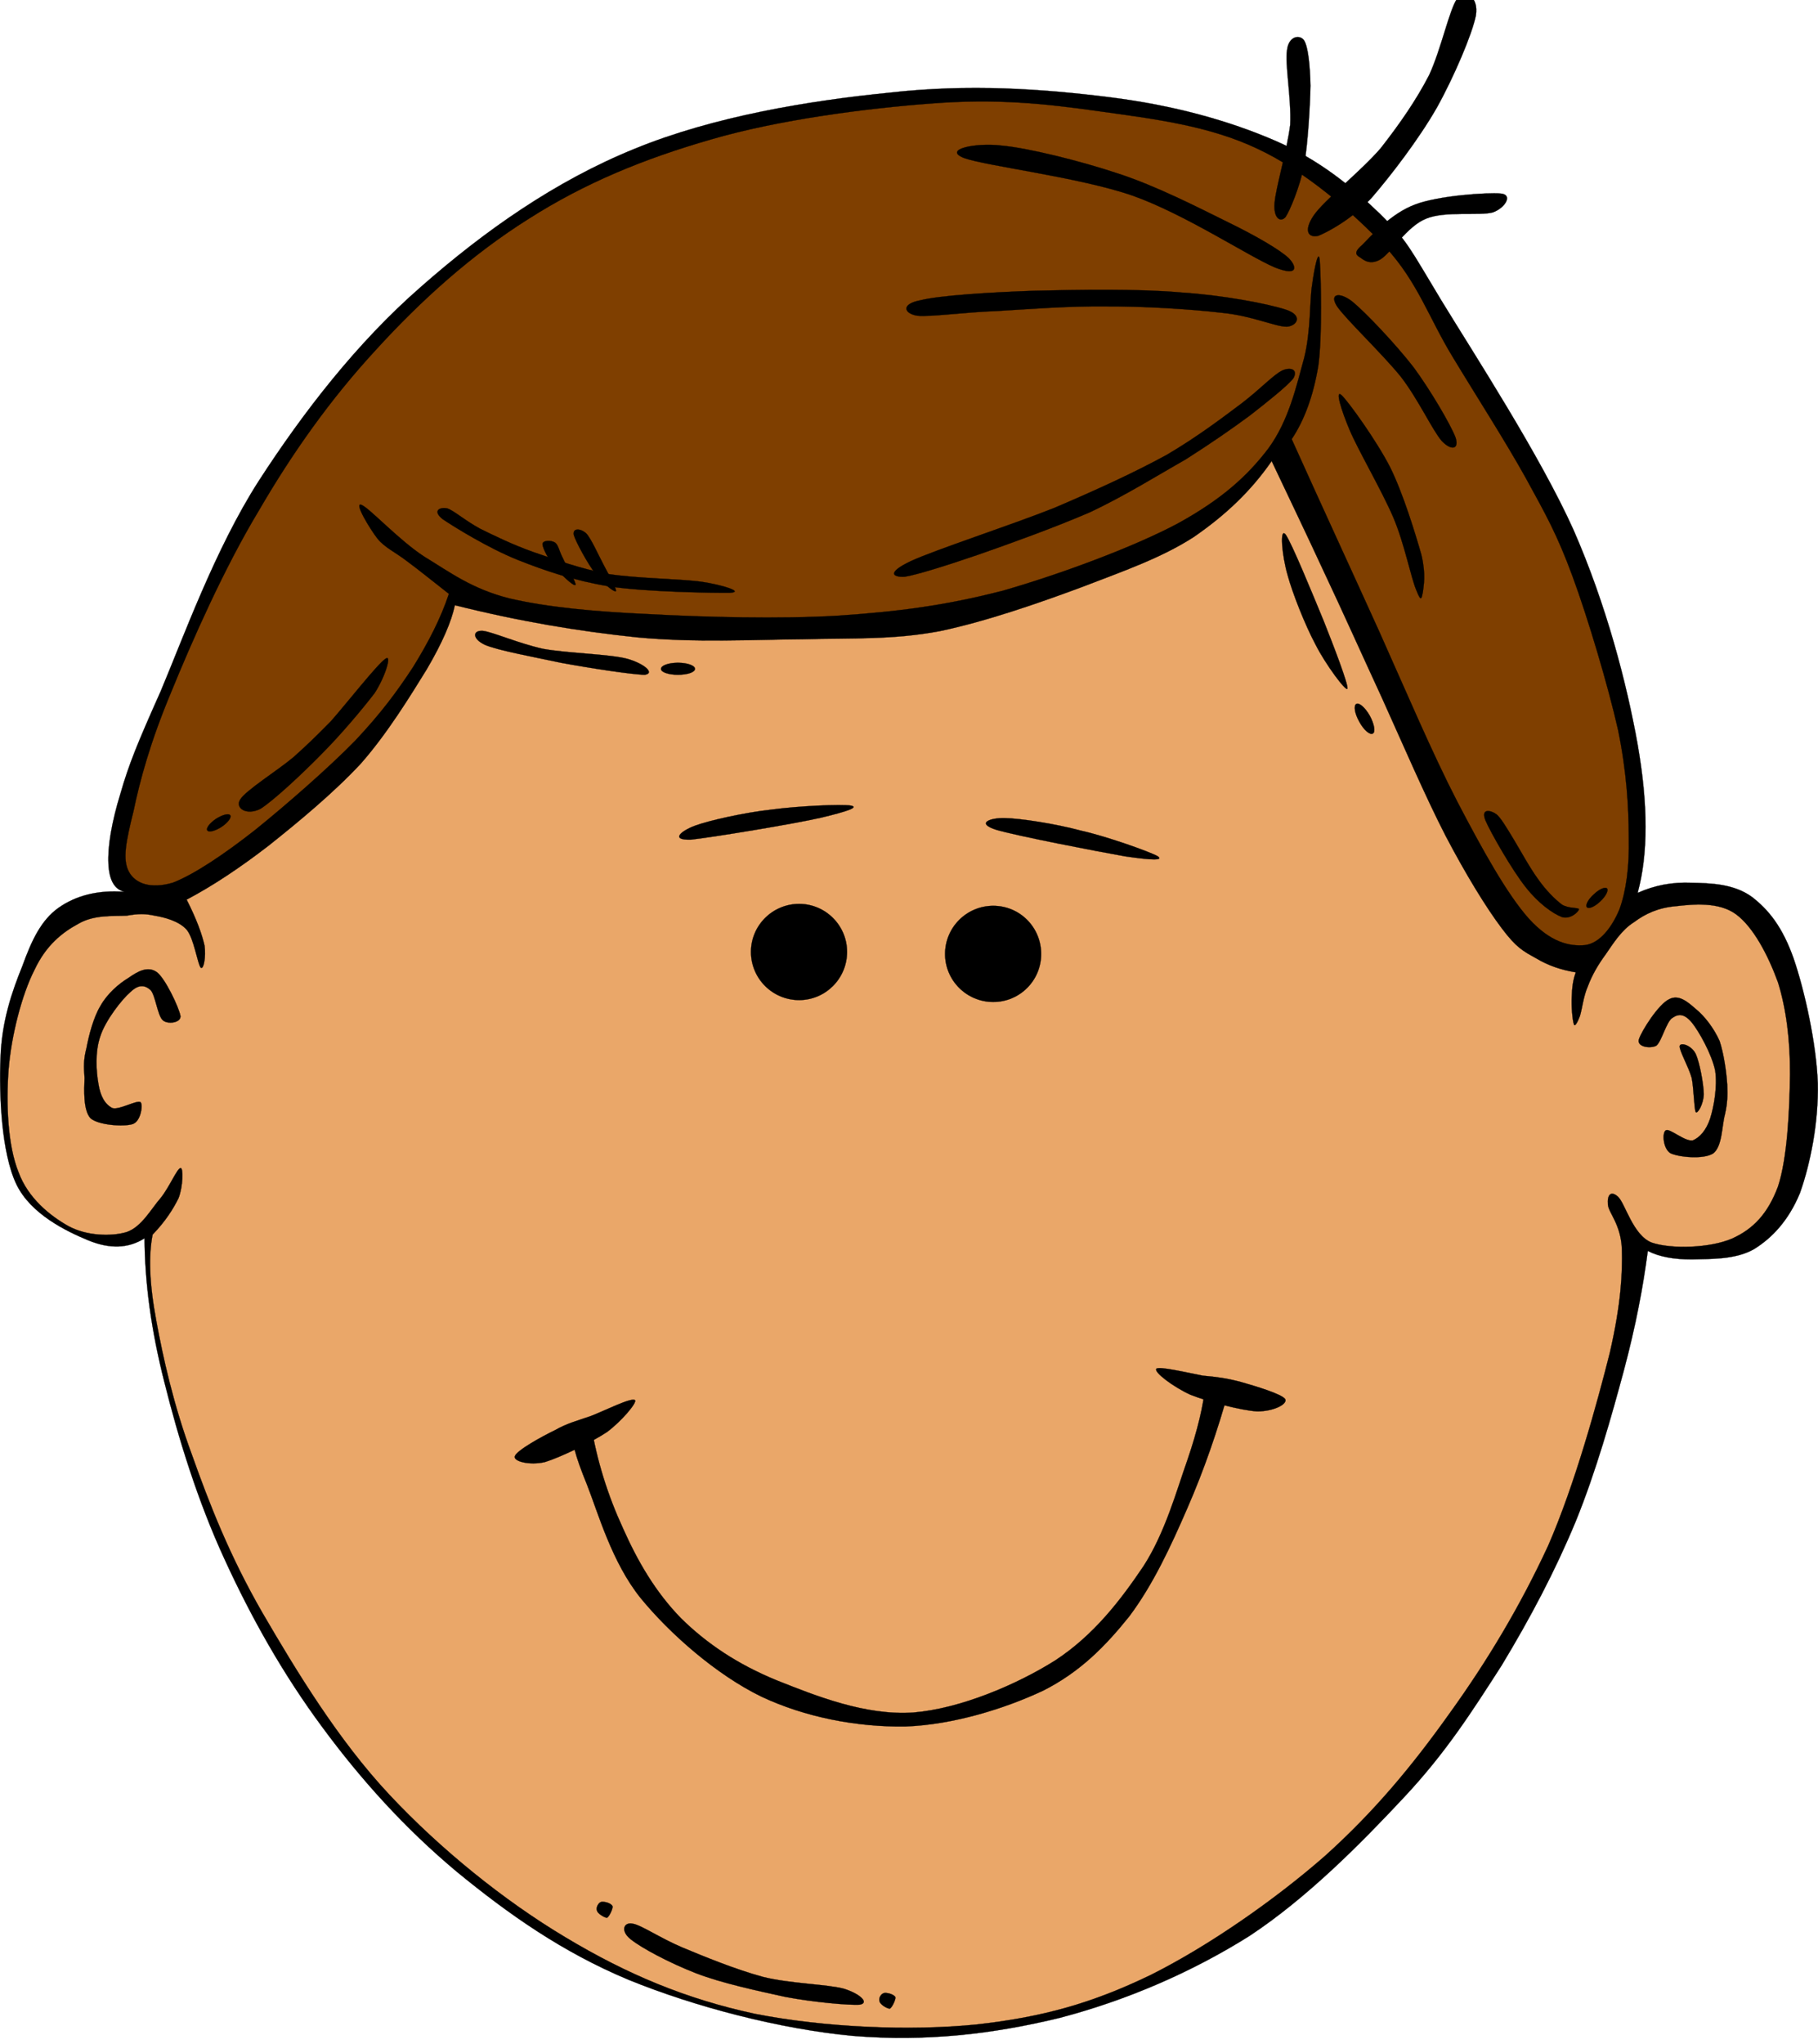
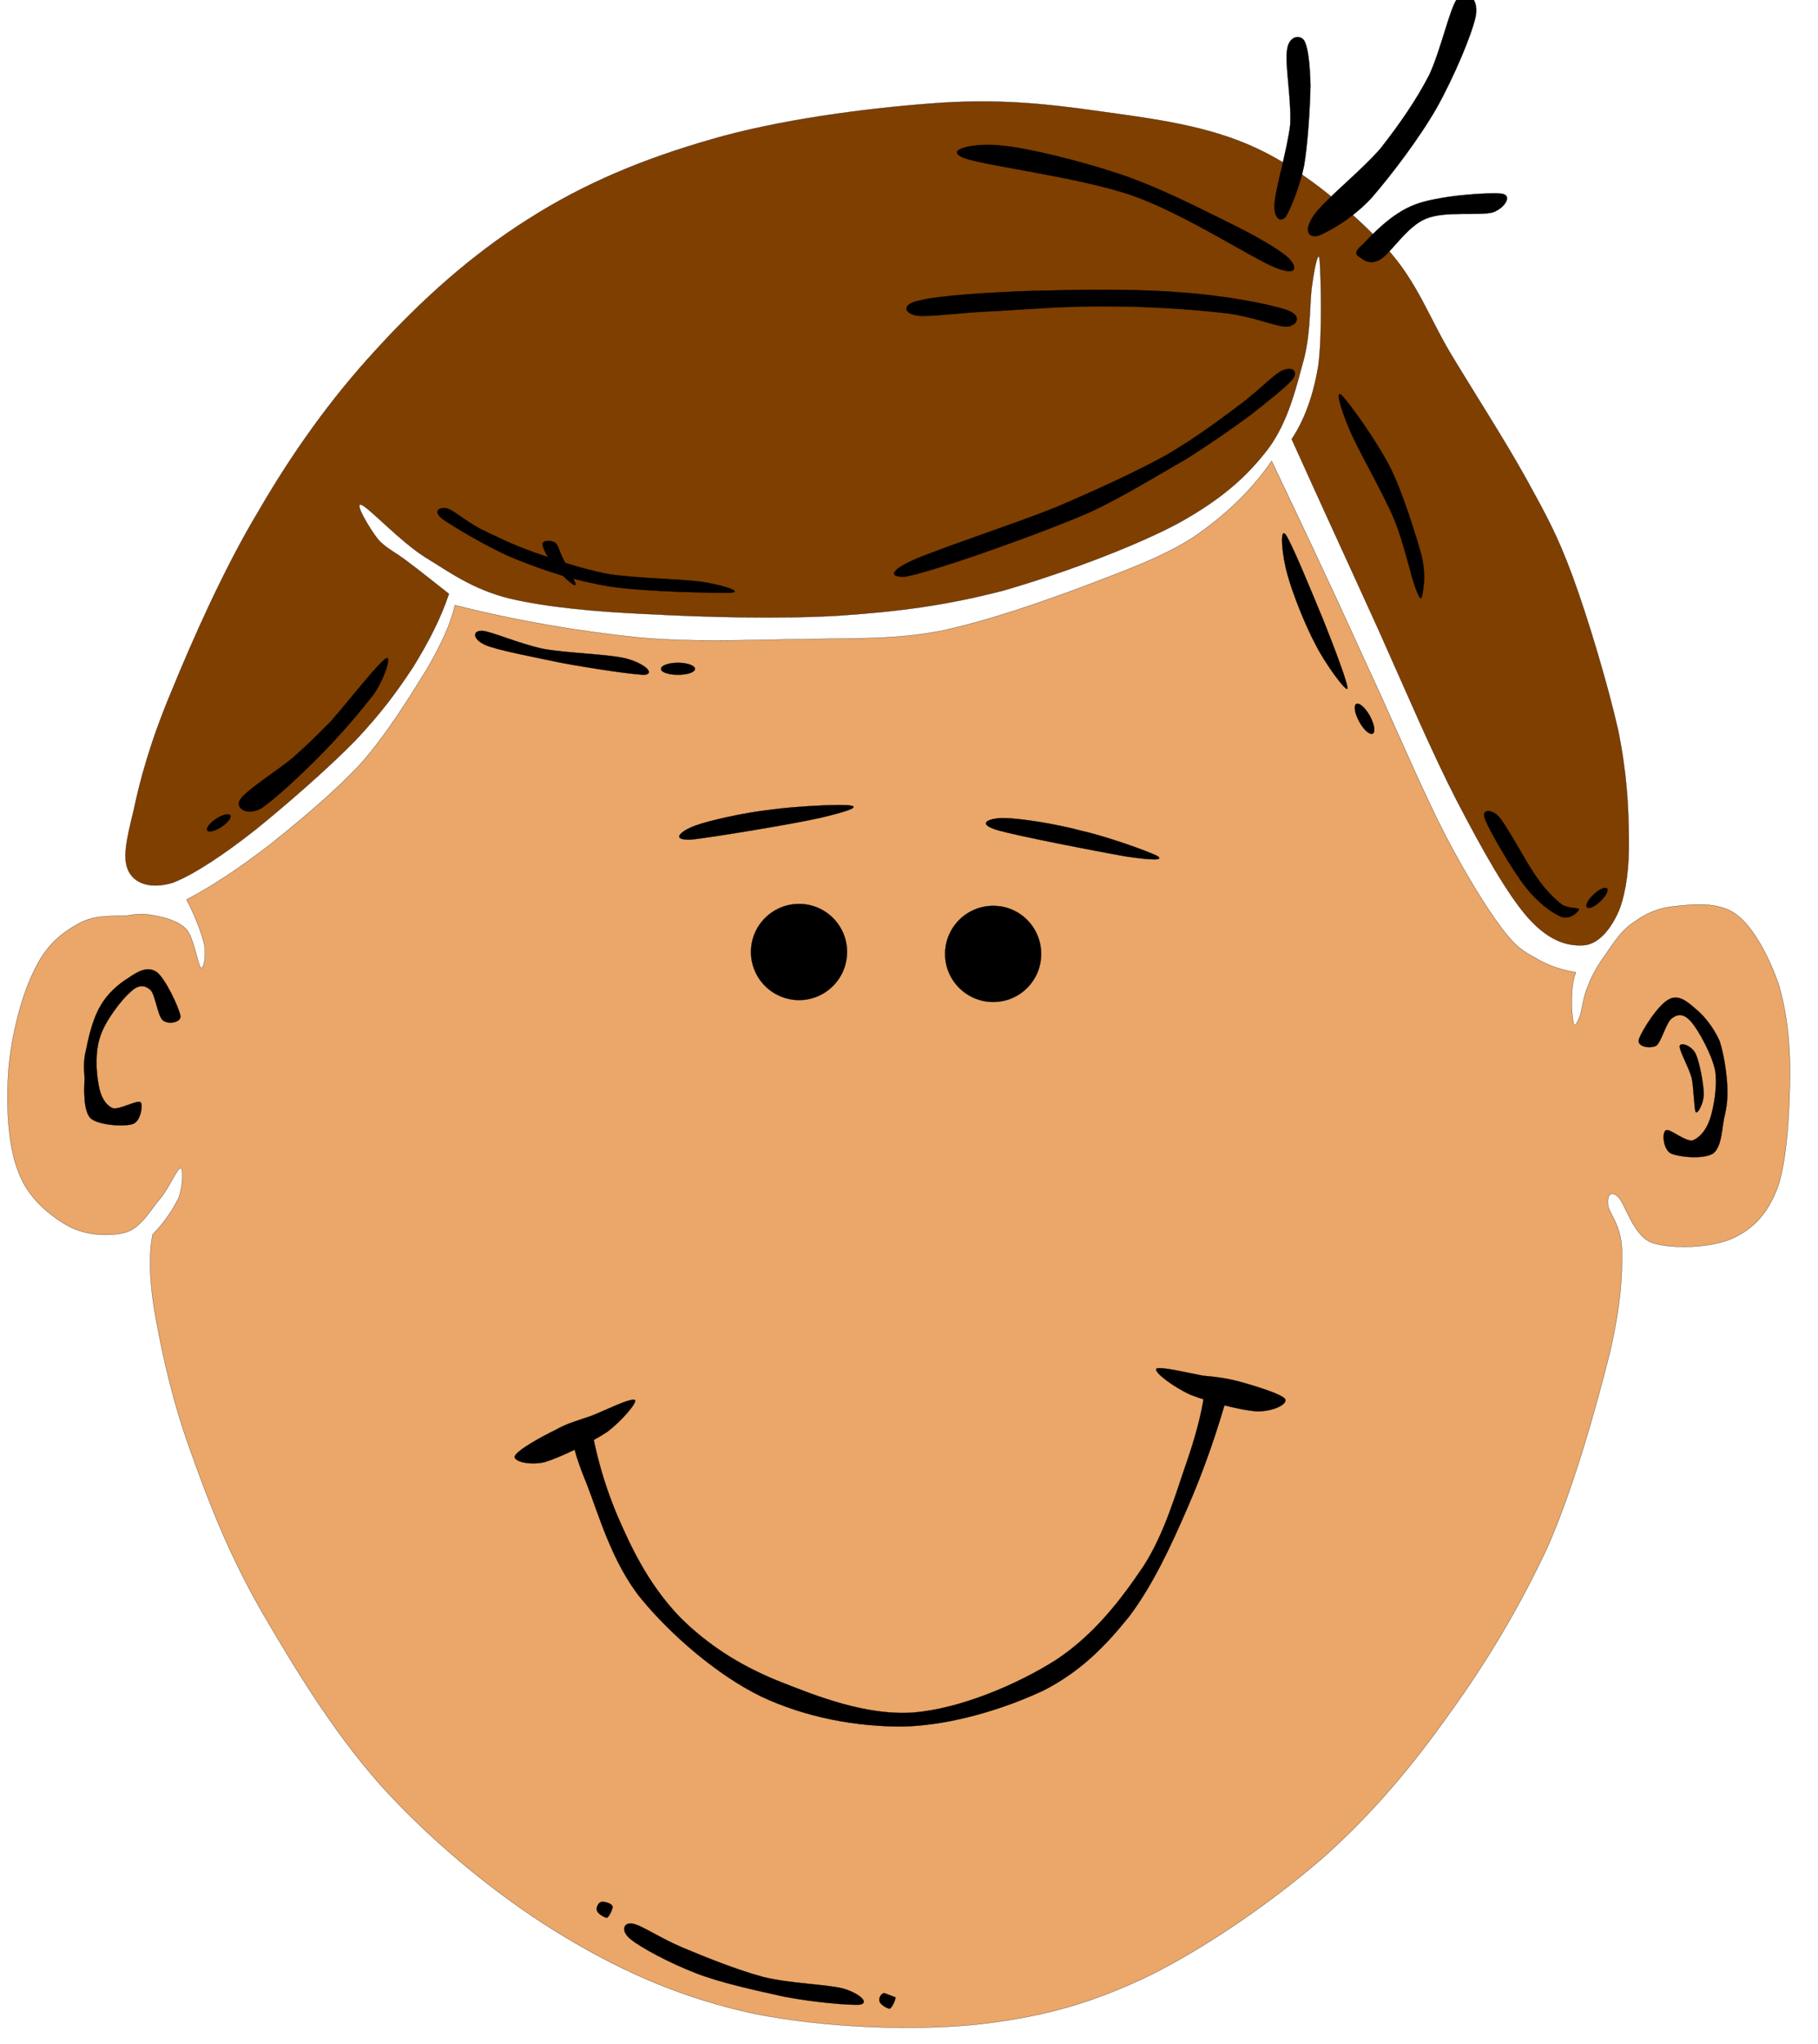
<svg xmlns="http://www.w3.org/2000/svg" width="309.854" height="348.135">
  <g>
    <title>Layer 1</title>
    <g externalResourcesRequired="false" id="g5">
-       <path fill-rule="evenodd" stroke="#000000" stroke-width="0.036" stroke-miterlimit="10" id="path7" d="m24.635,210.913c0.036,7.345 1.08,15.517 3.42,24.66c2.304,9.217 5.616,20.053 10.224,30.024c4.536,9.899 9.972,19.584 16.704,28.656c6.588,8.928 14.076,17.208 22.86,24.552c8.748,7.164 17.928,13.68 29.34,18.432c11.304,4.608 25.848,8.389 38.232,9.54c12.349,1.008 23.688,-0.288 35.136,-3.06c11.305,-2.952 22.428,-7.704 32.4,-13.968c9.828,-6.48 19.008,-15.769 26.279,-23.545c7.236,-7.703 11.701,-14.76 16.705,-22.535c4.895,-8.101 9.107,-16.057 12.635,-24.553c3.457,-8.496 6.084,-17.855 8.172,-25.596c2.088,-7.812 3.313,-14.4 4.105,-20.448l0,0c1.979,1.008 4.428,1.44 7.488,1.44c3.131,-0.108 7.307,0.107 10.584,-1.729c3.096,-1.907 5.902,-4.859 7.848,-9.54c1.764,-4.932 3.203,-12.023 3.059,-18.756c-0.252,-6.804 -2.268,-15.803 -4.104,-21.167c-1.908,-5.436 -4.283,-8.352 -7.127,-10.548c-3.061,-2.232 -6.984,-2.34 -10.26,-2.412c-3.313,-0.144 -6.338,0.432 -9.217,1.728l0,0c1.801,-6.66 1.801,-14.94 0,-25.272c-1.873,-10.512 -5.363,-23.832 -10.908,-36.504c-5.688,-12.672 -17.027,-30.096 -22.5,-39.06c-5.508,-9.108 -5.797,-10.188 -10.439,-14.76c-4.789,-4.608 -10.189,-9.144 -17.857,-12.492c-7.883,-3.42 -17.352,-6.084 -28.402,-7.452c-11.232,-1.404 -23.869,-2.304 -37.477,-0.756c-13.716,1.368 -29.88,4.032 -43.344,9.54c-13.572,5.508 -25.632,14.004 -36.468,23.544c-10.908,9.504 -20.124,21.456 -27.648,33.084c-7.416,11.556 -12.888,26.784 -16.704,35.82c-3.96,8.856 -5.4,12.384 -6.84,17.388c-1.512,4.896 -2.196,9.072 -2.052,11.952c0.144,2.808 1.008,4.356 2.736,4.788l0,0c-4.644,-0.36 -8.352,0.684 -11.268,2.736c-2.916,2.088 -4.536,5.472 -6.12,9.864c-1.764,4.356 -3.528,9.359 -3.744,15.696c-0.252,6.228 0.144,16.128 2.7,21.491c2.448,5.112 8.532,8.028 12.276,9.576c3.6,1.479 6.84,1.407 9.576,-0.358l0,0z" />
      <path fill="#eaa769" fill-rule="evenodd" stroke="#000000" stroke-width="0.036" stroke-miterlimit="10" id="path9" d="m31.807,153.234c4.428,-2.34 9,-5.364 14.004,-9.216c4.932,-3.924 11.088,-9 15.696,-13.968c4.536,-5.148 8.424,-11.52 11.232,-16.056c2.664,-4.536 4.212,-8.172 4.788,-10.908l0,0c10.944,2.736 21.024,4.428 31.068,5.472c9.936,0.936 19.548,0.396 28.296,0.324c8.532,-0.216 15.3,0.108 23.22,-1.368c7.92,-1.656 16.813,-4.752 24.191,-7.488c7.201,-2.772 13.572,-4.968 19.117,-8.532c5.398,-3.708 9.791,-7.848 13.318,-12.96l0,0c2.773,5.868 5.725,11.988 8.857,18.756c3.168,6.696 6.371,13.86 9.898,21.492c3.457,7.632 7.416,16.848 10.908,23.616c3.42,6.516 6.877,12.168 9.541,15.696c2.52,3.348 3.635,3.888 5.832,5.112c2.088,1.26 4.355,2.016 6.803,2.412l0,0c-0.467,1.224 -0.646,2.592 -0.684,4.104c-0.107,1.512 0.109,4.068 0.361,4.751c0.143,0.504 0.611,-0.324 1.008,-1.368c0.395,-1.188 0.576,-3.312 1.367,-5.112c0.721,-1.908 1.691,-3.6 3.061,-5.472c1.295,-1.872 2.699,-4.14 4.787,-5.436c1.98,-1.476 4.176,-2.484 7.164,-2.736c2.844,-0.324 7.271,-0.792 10.225,1.368c2.951,2.16 5.473,6.948 7.164,11.592c1.404,4.5 2.088,9.864 2.051,15.696c-0.07,5.903 -0.432,14.22 -2.051,19.115c-1.729,4.608 -4.213,7.236 -7.848,8.856c-3.744,1.62 -10.369,1.8 -13.645,0.684c-3.24,-1.224 -4.572,-6.804 -5.797,-7.848c-1.223,-1.08 -1.836,-0.252 -1.691,1.368c0.107,1.404 2.195,3.312 2.377,7.523c0.107,4.141 -0.109,9.253 -2.053,17.713c-2.16,8.567 -5.939,22.392 -10.512,32.867c-4.789,10.332 -10.404,19.692 -16.848,28.62c-6.336,8.893 -12.816,16.704 -21.24,24.265c-8.568,7.487 -19.801,15.3 -29.664,20.231c-10.008,4.824 -18.359,7.164 -29.629,8.424c-11.412,1.152 -25.991,0.504 -37.763,-1.8c-11.808,-2.52 -21.888,-6.768 -32.328,-13.032c-10.512,-6.264 -21.348,-15.048 -29.988,-24.264c-8.784,-9.36 -15.948,-21.204 -21.636,-30.96c-5.652,-9.792 -9.072,-18.612 -12.06,-27c-3.132,-8.46 -4.932,-16.596 -6.084,-22.896c-1.188,-6.337 -1.296,-11.053 -0.612,-14.58l0,0c2.196,-2.269 3.528,-4.393 4.428,-6.229c0.756,-1.979 0.828,-5.112 0.36,-5.112c-0.576,-0.035 -1.908,3.24 -3.42,5.112c-1.584,1.8 -3.24,4.932 -5.796,5.796c-2.664,0.792 -6.84,0.648 -9.9,-1.008c-3.096,-1.728 -6.912,-4.752 -8.532,-9.216c-1.836,-4.536 -2.124,-11.628 -1.692,-17.388c0.468,-5.868 2.268,-12.852 4.428,-17.064c1.98,-4.212 4.752,-6.372 7.488,-7.848c2.664,-1.548 5.868,-1.26 8.208,-1.368c2.052,-0.36 3.132,-0.36 4.788,0c1.692,0.288 4.104,0.9 5.436,2.376c1.26,1.476 1.872,5.904 2.412,6.48c0.504,0.396 0.9,-1.872 0.648,-3.744c-0.429,-1.94 -1.401,-4.604 -3.057,-7.844l0,0z" />
      <path fill-rule="evenodd" stroke="#000000" stroke-width="0.036" stroke-miterlimit="10" id="path11" d="m14.735,178.514c0.396,-2.088 1.188,-5.22 2.376,-7.164c1.152,-2.088 3.168,-3.816 4.788,-4.788c1.584,-1.116 3.276,-2.052 4.788,-1.008c1.44,1.008 3.816,6.048 4.068,7.488c0.144,1.188 -2.268,1.512 -3.06,0.684c-0.864,-0.864 -1.224,-4.284 -2.052,-5.111c-1.008,-0.864 -2.016,-0.972 -3.42,0.36c-1.44,1.224 -4.248,4.824 -5.112,7.488c-0.936,2.664 -0.72,6.048 -0.324,8.208c0.324,2.052 1.116,3.456 2.376,4.067c1.152,0.36 4.14,-1.403 4.788,-1.008c0.432,0.36 0.108,3.276 -1.368,3.744c-1.548,0.468 -5.832,0.18 -7.164,-1.008c-1.26,-1.368 -1.08,-4.896 -1.008,-6.84c-0.144,-1.98 -0.18,-3.168 0.324,-5.112l0,0z" />
      <path fill-rule="evenodd" stroke="#000000" stroke-width="0.036" stroke-miterlimit="10" id="path13" d="m294.383,184.741c-0.145,-2.231 -0.576,-5.22 -1.295,-7.416c-0.973,-2.195 -2.594,-4.283 -4.033,-5.435c-1.477,-1.296 -2.951,-2.556 -4.572,-1.692c-1.799,0.828 -4.68,5.363 -5.146,6.804c-0.434,1.332 1.943,1.655 2.951,1.115c0.9,-0.647 1.729,-4.176 2.771,-4.752c1.045,-0.719 2.016,-0.719 3.313,0.828c1.188,1.477 3.385,5.364 3.959,8.172c0.396,2.7 -0.215,6.12 -0.863,8.172c-0.684,2.017 -1.764,3.204 -2.951,3.708c-1.332,0.252 -3.924,-2.088 -4.572,-1.728c-0.721,0.324 -0.504,3.204 0.791,3.924c1.369,0.648 5.545,1.08 7.236,0.036c1.584,-1.188 1.477,-4.644 2.016,-6.624c0.432,-1.944 0.467,-3.095 0.395,-5.112l0,0z" />
      <path fill-rule="evenodd" stroke="#000000" stroke-width="0.036" stroke-miterlimit="10" id="path15" d="m286.283,178.153c-0.145,0.685 1.512,3.528 2.053,5.473c0.359,1.871 0.395,5.292 0.684,5.796c0.324,0.359 1.332,-1.404 1.367,-3.061c-0.035,-1.764 -0.719,-5.436 -1.367,-6.84c-0.756,-1.511 -2.592,-2.015 -2.737,-1.368l0,0z" />
      <path fill-rule="evenodd" stroke="#000000" stroke-width="0.036" stroke-miterlimit="10" id="path17" d="m127.991,162.134c0,4.536 3.672,8.208 8.208,8.208c4.5,0 8.172,-3.672 8.172,-8.208c0,-4.5 -3.672,-8.172 -8.172,-8.172c-4.536,0 -8.208,3.672 -8.208,8.172l0,0z" />
      <path fill-rule="evenodd" stroke="#000000" stroke-width="0.036" stroke-miterlimit="10" id="path19" d="m161.074,162.494c0,4.5 3.672,8.172 8.209,8.172c4.535,0 8.172,-3.672 8.172,-8.172c0,-4.536 -3.637,-8.208 -8.172,-8.208c-4.537,0 -8.209,3.672 -8.209,8.208l0,0z" />
      <path fill-rule="evenodd" stroke="#000000" stroke-width="0.036" stroke-miterlimit="10" id="path21" d="m118.451,140.642c2.304,-0.864 8.388,-2.232 12.96,-2.736c4.464,-0.612 12.06,-0.972 13.644,-0.684c1.368,0.288 -0.612,0.972 -5.112,2.052c-4.716,1.08 -18.54,3.348 -22.176,3.744c-3.636,0.108 -1.656,-1.512 0.684,-2.376l0,0z" />
      <path fill-rule="evenodd" stroke="#000000" stroke-width="0.036" stroke-miterlimit="10" id="path23" d="m171.264,139.346c2.555,0.036 8.531,0.936 13.066,2.16c4.357,0.972 11.594,3.564 12.961,4.32c1.115,0.756 -0.9,0.72 -5.508,0.036c-4.717,-0.828 -18.541,-3.492 -22.031,-4.536c-3.457,-1.116 -1.01,-2.052 1.512,-1.98l0,0z" />
      <path fill-rule="evenodd" stroke="#000000" stroke-width="0.036" stroke-miterlimit="10" id="path25" d="m82.631,109.826c2.124,0.936 8.388,2.088 12.96,3.06c4.608,0.864 12.348,2.052 14.328,2.052c1.764,-0.288 -0.18,-1.944 -3.06,-2.736c-2.952,-0.792 -10.224,-0.936 -14.328,-1.692c-4.212,-0.936 -8.604,-2.88 -10.26,-3.06c-1.728,-0.108 -1.836,1.332 0.36,2.376l0,0z" />
      <path fill-rule="evenodd" stroke="#000000" stroke-width="0.036" stroke-miterlimit="10" id="path27" d="m219.432,97.874c0.828,3.096 3.023,8.64 4.787,11.916c1.621,3.24 5.184,8.064 5.436,7.524c0.182,-0.684 -2.34,-7.272 -4.066,-11.592c-1.873,-4.536 -5.473,-13.32 -6.48,-14.688c-1.046,-1.26 -0.615,3.564 0.323,6.84l0,0z" />
      <path fill-rule="evenodd" stroke="#000000" stroke-width="0.036" stroke-miterlimit="10" id="path29" d="m112.655,113.93c0,0.576 1.296,1.008 2.88,1.008c1.62,0 2.916,-0.432 2.916,-1.008c0,-0.576 -1.296,-1.044 -2.916,-1.044c-1.584,0 -2.88,0.468 -2.88,1.044l0,0z" />
      <path fill-rule="evenodd" stroke="#000000" stroke-width="0.036" stroke-miterlimit="10" id="path31" d="m231.168,119.906c-0.506,0.252 -0.289,1.62 0.504,3.024c0.756,1.404 1.799,2.304 2.303,2.016c0.504,-0.252 0.252,-1.62 -0.504,-3.024c-0.791,-1.404 -1.836,-2.304 -2.303,-2.016l0,0z" />
      <path fill-rule="evenodd" stroke="#000000" stroke-width="0.036" stroke-miterlimit="10" id="path33" d="m97.643,243.926l3.06,-1.368l0,0c1.044,6.336 2.916,12.204 5.472,17.748c2.484,5.58 5.508,10.836 9.9,15.336c4.392,4.32 9.648,7.848 16.344,10.584c6.696,2.664 15.084,6.012 23.22,5.472c7.957,-0.647 17.603,-4.716 24.228,-8.892c6.588,-4.32 11.123,-10.26 15.012,-16.021c3.709,-5.724 5.688,-12.995 7.488,-18.071c1.764,-5.148 2.736,-9.36 3.061,-12.637l0,0l4.104,0.36l0,0c-1.98,7.164 -4.32,13.932 -7.164,20.448c-2.844,6.552 -5.869,13.067 -9.9,18.432c-4.104,5.112 -8.389,9.468 -14.652,12.636c-6.588,3.097 -15.408,5.832 -23.543,6.12c-8.208,0.108 -16.992,-1.548 -24.552,-5.111c-7.668,-3.744 -15.516,-10.656 -20.484,-16.704c-4.968,-6.12 -7.344,-14.725 -9.216,-19.44c-1.946,-4.753 -2.738,-7.669 -2.378,-8.892l0,0z" />
      <path fill-rule="evenodd" stroke="#000000" stroke-width="0.036" stroke-miterlimit="10" id="path35" d="m94.583,243.602c2.088,-1.188 3.852,-1.62 6.12,-2.412c2.268,-0.864 6.948,-3.24 7.524,-2.7c0.396,0.396 -2.304,3.601 -4.788,5.437c-2.592,1.728 -8.064,4.355 -10.584,5.111c-2.628,0.612 -5.436,-0.144 -5.112,-1.008c0.36,-1.009 4.536,-3.312 6.84,-4.428l0,0z" />
      <path fill-rule="evenodd" stroke="#000000" stroke-width="0.036" stroke-miterlimit="10" id="path37" d="m211.512,235.394c-2.449,-0.648 -4.105,-0.864 -6.518,-1.08c-2.447,-0.468 -7.631,-1.692 -7.92,-1.152c-0.395,0.576 2.881,3.061 5.797,4.393c2.881,1.151 8.676,2.7 11.412,2.844c2.771,0 5.111,-1.188 4.787,-2.052c-0.504,-0.902 -5.291,-2.305 -7.558,-2.953l0,0z" />
      <path fill="#7f3f00" fill-rule="evenodd" stroke="#000000" stroke-width="0.036" stroke-miterlimit="10" id="path39" d="m76.511,101.15c-1.404,4.212 -3.492,8.244 -6.12,12.492c-2.772,4.212 -5.4,7.776 -9.828,12.492c-4.608,4.716 -11.808,10.98 -17.028,15.192c-5.256,4.14 -10.512,7.668 -14.112,9.036c-3.708,1.08 -6.336,0.18 -7.452,-1.872c-1.152,-2.124 -0.468,-5.256 0.792,-10.368c1.08,-5.184 2.844,-11.736 6.408,-20.232c3.528,-8.64 9,-21.06 14.904,-30.852c5.724,-9.864 12.24,-19.044 19.944,-27.396c7.74,-8.496 16.38,-16.272 26.064,-22.356c9.54,-6.084 19.584,-10.224 31.104,-13.536c11.448,-3.348 26.352,-5.292 37.512,-6.12c11.053,-0.864 19.332,0 28.729,1.332c9.324,1.296 18.611,2.448 26.891,6.372c8.102,3.78 16.201,10.8 21.816,16.74c5.473,5.94 7.381,12.024 11.412,18.648c3.996,6.624 8.965,14.328 12.527,20.736c3.385,6.192 5.293,9.504 7.957,16.74c2.627,7.128 6.047,18.612 7.74,26.1c1.512,7.38 1.799,13.176 1.836,18.36c0.107,5.076 -0.469,9.144 -1.584,12.204c-1.26,3.06 -3.348,5.796 -5.869,6.12c-2.664,0.252 -5.902,-0.468 -9.576,-4.5c-3.707,-4.14 -7.955,-11.808 -12.203,-19.944c-4.283,-8.28 -8.676,-18.648 -13.32,-29.016c-4.715,-10.404 -9.684,-21.132 -14.904,-32.724l0,0c2.197,-3.276 3.709,-7.488 4.537,-12.492c0.719,-5.256 0.432,-15.408 0.252,-17.82c-0.18,-2.412 -0.936,1.224 -1.297,3.96c-0.467,2.736 -0.18,7.74 -1.367,12.528c-1.297,4.68 -2.592,10.656 -6.121,15.444c-3.6,4.716 -7.955,8.64 -15.408,12.744c-7.631,4.068 -20.158,8.676 -29.807,11.448c-9.756,2.52 -17.82,3.564 -27.937,4.248c-10.188,0.612 -23.04,0.252 -32.436,-0.252c-9.468,-0.432 -17.316,-1.188 -23.688,-2.664c-6.48,-1.62 -10.296,-4.536 -14.508,-7.092c-4.32,-2.772 -9.396,-8.316 -10.764,-8.856c-1.368,-0.54 1.44,4.104 2.736,5.76c1.224,1.512 2.988,2.268 5.004,3.816c2.052,1.512 4.392,3.42 7.164,5.58l0,0z" />
      <path fill-rule="evenodd" stroke="#000000" stroke-width="0.036" stroke-miterlimit="10" id="path41" d="m40.943,136.178c0.936,-1.548 6.408,-4.968 9.072,-7.2c2.52,-2.268 3.672,-3.384 6.372,-6.12c2.556,-2.88 8.028,-9.864 9.324,-10.656c1.152,-0.864 -0.072,3.132 -1.872,5.868c-2.016,2.628 -5.724,7.056 -9.036,10.368c-3.276,3.348 -8.136,7.884 -10.404,9.324c-2.412,1.224 -4.392,-0.144 -3.456,-1.584l0,0z" />
      <path fill-rule="evenodd" stroke="#000000" stroke-width="0.036" stroke-miterlimit="10" id="path43" d="m35.327,141.434c0.252,0.396 1.332,0.108 2.412,-0.576c1.08,-0.72 1.764,-1.62 1.512,-1.98c-0.252,-0.396 -1.332,-0.108 -2.412,0.576c-1.08,0.72 -1.764,1.62 -1.512,1.98l0,0z" />
      <path fill-rule="evenodd" stroke="#000000" stroke-width="0.036" stroke-miterlimit="10" id="path45" d="m75.467,88.442c2.016,1.368 7.884,4.968 12.744,6.912c4.716,1.872 9.576,3.528 15.696,4.536c6.12,0.936 17.676,1.116 20.484,1.08c2.592,-0.144 -1.368,-1.368 -4.788,-1.872c-3.564,-0.504 -11.196,-0.576 -15.948,-1.332c-4.824,-0.9 -9.18,-2.52 -12.78,-3.744c-3.636,-1.296 -6.696,-2.808 -9.036,-3.96c-2.484,-1.332 -4.536,-3.132 -5.58,-3.456c-1.188,-0.288 -2.7,0.324 -0.792,1.836l0,0z" />
-       <path fill-rule="evenodd" stroke="#000000" stroke-width="0.036" stroke-miterlimit="10" id="path47" d="m97.787,91.106c0.324,1.116 2.412,5.004 3.744,6.66c1.188,1.548 3.132,3.168 3.456,2.916c0.144,-0.324 -1.26,-2.844 -2.124,-4.5c-0.9,-1.692 -2.16,-4.536 -2.952,-5.328c-0.936,-0.864 -2.34,-0.972 -2.124,0.252l0,0z" />
      <path fill-rule="evenodd" stroke="#000000" stroke-width="0.036" stroke-miterlimit="10" id="path49" d="m92.459,92.69c0.036,0.72 1.08,2.7 2.16,3.996c0.972,1.116 3.096,3.204 3.456,2.952c0.252,-0.288 -1.656,-3.42 -2.124,-4.536c-0.684,-1.296 -0.756,-2.232 -1.332,-2.664c-0.648,-0.468 -2.16,-0.432 -2.16,0.252l0,0z" />
      <path fill-rule="evenodd" stroke="#000000" stroke-width="0.036" stroke-miterlimit="10" id="path51" d="m155.243,95.57c4.319,-1.98 17.063,-6.12 24.479,-9.072c7.344,-3.132 13.68,-6.048 19.152,-9.036c5.256,-3.096 9.469,-6.3 12.779,-8.784c3.24,-2.484 5.4,-4.86 6.912,-5.58c1.477,-0.648 2.701,-0.108 1.873,1.332c-1.045,1.332 -4.357,3.96 -7.453,6.372c-3.131,2.304 -6.443,4.608 -10.908,7.452c-4.715,2.664 -10.584,6.336 -16.486,9.072c-6.121,2.628 -13.537,5.292 -18.9,7.164c-5.365,1.836 -10.549,3.456 -12.492,3.744c-1.98,0.108 -3.204,-0.648 1.044,-2.664l0,0z" />
      <path fill-rule="evenodd" stroke="#000000" stroke-width="0.036" stroke-miterlimit="10" id="path53" d="m156.863,51.146c3.313,-0.828 11.951,-1.368 19.404,-1.62c7.523,-0.18 17.676,-0.36 25.02,0.288c7.164,0.468 14.725,1.908 17.82,2.916c2.988,0.936 2.051,2.736 0.252,2.916c-1.945,0.036 -5.939,-1.872 -11.16,-2.376c-5.293,-0.612 -13.248,-1.116 -19.691,-1.08c-6.553,-0.072 -13.178,0.468 -18.613,0.792c-5.4,0.18 -11.447,1.044 -13.572,0.792c-2.232,-0.36 -2.844,-1.98 0.54,-2.628l0,0z" />
      <path fill-rule="evenodd" stroke="#000000" stroke-width="0.036" stroke-miterlimit="10" id="path55" d="m164.314,26.918c3.816,1.368 19.729,3.276 28.729,6.408c8.855,3.132 19.656,10.26 24.191,12.204c4.32,1.729 3.672,-0.324 2.377,-1.584c-1.439,-1.368 -5.545,-3.78 -10.369,-6.12c-4.967,-2.448 -12.096,-6.12 -18.611,-8.244c-6.553,-2.196 -15.516,-4.392 -19.943,-4.788c-4.538,-0.54 -10.045,0.684 -6.374,2.124l0,0z" />
-       <path fill-rule="evenodd" stroke="#000000" stroke-width="0.036" stroke-miterlimit="10" id="path57" d="m227.891,52.19c1.439,2.124 7.705,8.064 10.873,11.988c2.951,3.816 5.363,9.072 6.947,10.908c1.584,1.692 3.023,1.512 2.377,-0.54c-0.828,-2.196 -4.32,-8.136 -7.164,-11.988c-3.061,-3.96 -8.244,-9.396 -10.404,-11.16c-2.233,-1.764 -4.034,-1.368 -2.629,0.792l0,0z" />
      <path fill-rule="evenodd" stroke="#000000" stroke-width="0.036" stroke-miterlimit="10" id="path59" d="m228.684,67.346c1.115,1.044 5.904,7.668 8.244,12.24c2.23,4.5 4.283,11.268 5.328,14.904c0.826,3.492 0.359,5.292 0.252,6.372c-0.217,0.936 -0.252,1.872 -1.08,-0.252c-0.973,-2.232 -2.018,-7.92 -3.961,-12.492c-2.016,-4.68 -5.977,-11.412 -7.451,-14.904c-1.477,-3.492 -2.522,-7.02 -1.332,-5.868l0,0z" />
      <path fill-rule="evenodd" stroke="#000000" stroke-width="0.036" stroke-miterlimit="10" id="path61" d="m253.162,139.706c0.865,2.052 4.645,8.64 6.912,11.448c2.125,2.7 4.537,4.428 6.121,5.04c1.439,0.468 2.879,-0.9 2.916,-1.332c-0.145,-0.324 -1.764,-0.072 -2.916,-0.792c-1.188,-0.9 -2.701,-2.412 -3.996,-4.248c-1.439,-1.944 -3.133,-5.076 -4.248,-6.912c-1.152,-1.908 -2.268,-3.78 -2.953,-4.248c-0.898,-0.648 -2.662,-1.044 -1.836,1.044l0,0z" />
      <path fill-rule="evenodd" stroke="#000000" stroke-width="0.036" stroke-miterlimit="10" id="path63" d="m270.479,154.538c0.324,0.324 1.332,-0.108 2.268,-1.008c0.938,-0.864 1.441,-1.872 1.152,-2.196c-0.324,-0.324 -1.332,0.108 -2.268,1.008c-0.973,0.864 -1.477,1.872 -1.152,2.196l0,0z" />
      <path fill-rule="evenodd" stroke="#000000" stroke-width="0.036" stroke-miterlimit="10" id="path65" d="m217.234,34.586c0.217,-2.664 2.125,-9 2.664,-13.32c0.217,-4.5 -0.936,-10.368 -0.539,-12.744c0.287,-2.448 2.232,-2.664 2.916,-1.62c0.648,1.044 1.008,4.032 1.08,7.704c-0.072,3.636 -0.432,9.684 -1.08,13.572c-0.756,3.672 -2.412,7.668 -3.168,8.784c-0.865,1.008 -2.087,0.216 -1.873,-2.376l0,0z" />
      <path fill-rule="evenodd" stroke="#000000" stroke-width="0.036" stroke-miterlimit="10" id="path67" d="m223.895,36.71c1.836,-2.664 7.957,-7.452 11.412,-11.448c3.24,-4.14 6.049,-8.172 8.281,-12.492c2.051,-4.428 3.455,-11.232 4.787,-13.032c1.26,-1.656 3.707,-0.36 3.168,2.916c-0.611,3.096 -3.707,10.404 -6.66,15.696c-3.023,5.292 -7.848,11.592 -11.16,15.408c-3.42,3.672 -7.451,5.76 -9.035,6.408c-1.801,0.396 -2.485,-0.936 -0.793,-3.456l0,0z" />
      <path fill-rule="evenodd" stroke="#000000" stroke-width="0.036" stroke-miterlimit="10" id="path69" d="m232.139,41.75c1.584,-1.62 4.969,-5.4 9.037,-6.912c3.924,-1.512 12.311,-2.088 14.615,-1.872c2.123,0.18 0.756,2.448 -1.332,3.204c-2.305,0.648 -8.1,-0.288 -11.412,1.08c-3.24,1.296 -5.867,5.724 -7.74,6.912c-1.871,1.116 -3.023,0 -3.455,-0.288c-0.614,-0.36 -1.297,-0.792 0.287,-2.124l0,0z" />
      <path fill-rule="evenodd" stroke="#000000" stroke-width="0.036" stroke-miterlimit="10" id="path71" d="m107.507,330.325c1.836,1.477 6.552,3.996 11.088,5.761c4.356,1.691 10.44,2.987 15.192,4.031c4.68,0.9 10.98,1.477 12.78,1.332c1.656,-0.323 -0.036,-1.872 -2.7,-2.699c-2.88,-0.792 -9.144,-0.864 -13.788,-2.017c-4.68,-1.26 -10.116,-3.492 -13.824,-5.04c-3.744,-1.584 -7.056,-3.852 -8.424,-4.032c-1.548,-0.323 -2.124,1.261 -0.324,2.664l0,0z" />
-       <path fill-rule="evenodd" stroke="#000000" stroke-width="0.036" stroke-miterlimit="10" id="path73" d="m150.671,339.47c-0.54,0.144 -0.972,0.899 -0.756,1.439c0.108,0.504 1.188,1.188 1.728,1.225c0.396,-0.145 1.044,-1.584 0.972,-1.944c-0.252,-0.541 -1.548,-0.829 -1.944,-0.72l0,0z" />
+       <path fill-rule="evenodd" stroke="#000000" stroke-width="0.036" stroke-miterlimit="10" id="path73" d="m150.671,339.47c-0.54,0.144 -0.972,0.899 -0.756,1.439c0.108,0.504 1.188,1.188 1.728,1.225c0.396,-0.145 1.044,-1.584 0.972,-1.944l0,0z" />
      <path fill-rule="evenodd" stroke="#000000" stroke-width="0.036" stroke-miterlimit="10" id="path75" d="m102.467,323.953c-0.468,0.108 -0.936,0.973 -0.72,1.477c0.108,0.504 1.224,1.188 1.692,1.224c0.396,-0.144 1.044,-1.584 0.972,-1.943c-0.252,-0.613 -1.548,-0.865 -1.944,-0.758l0,0z" />
    </g>
  </g>
</svg>